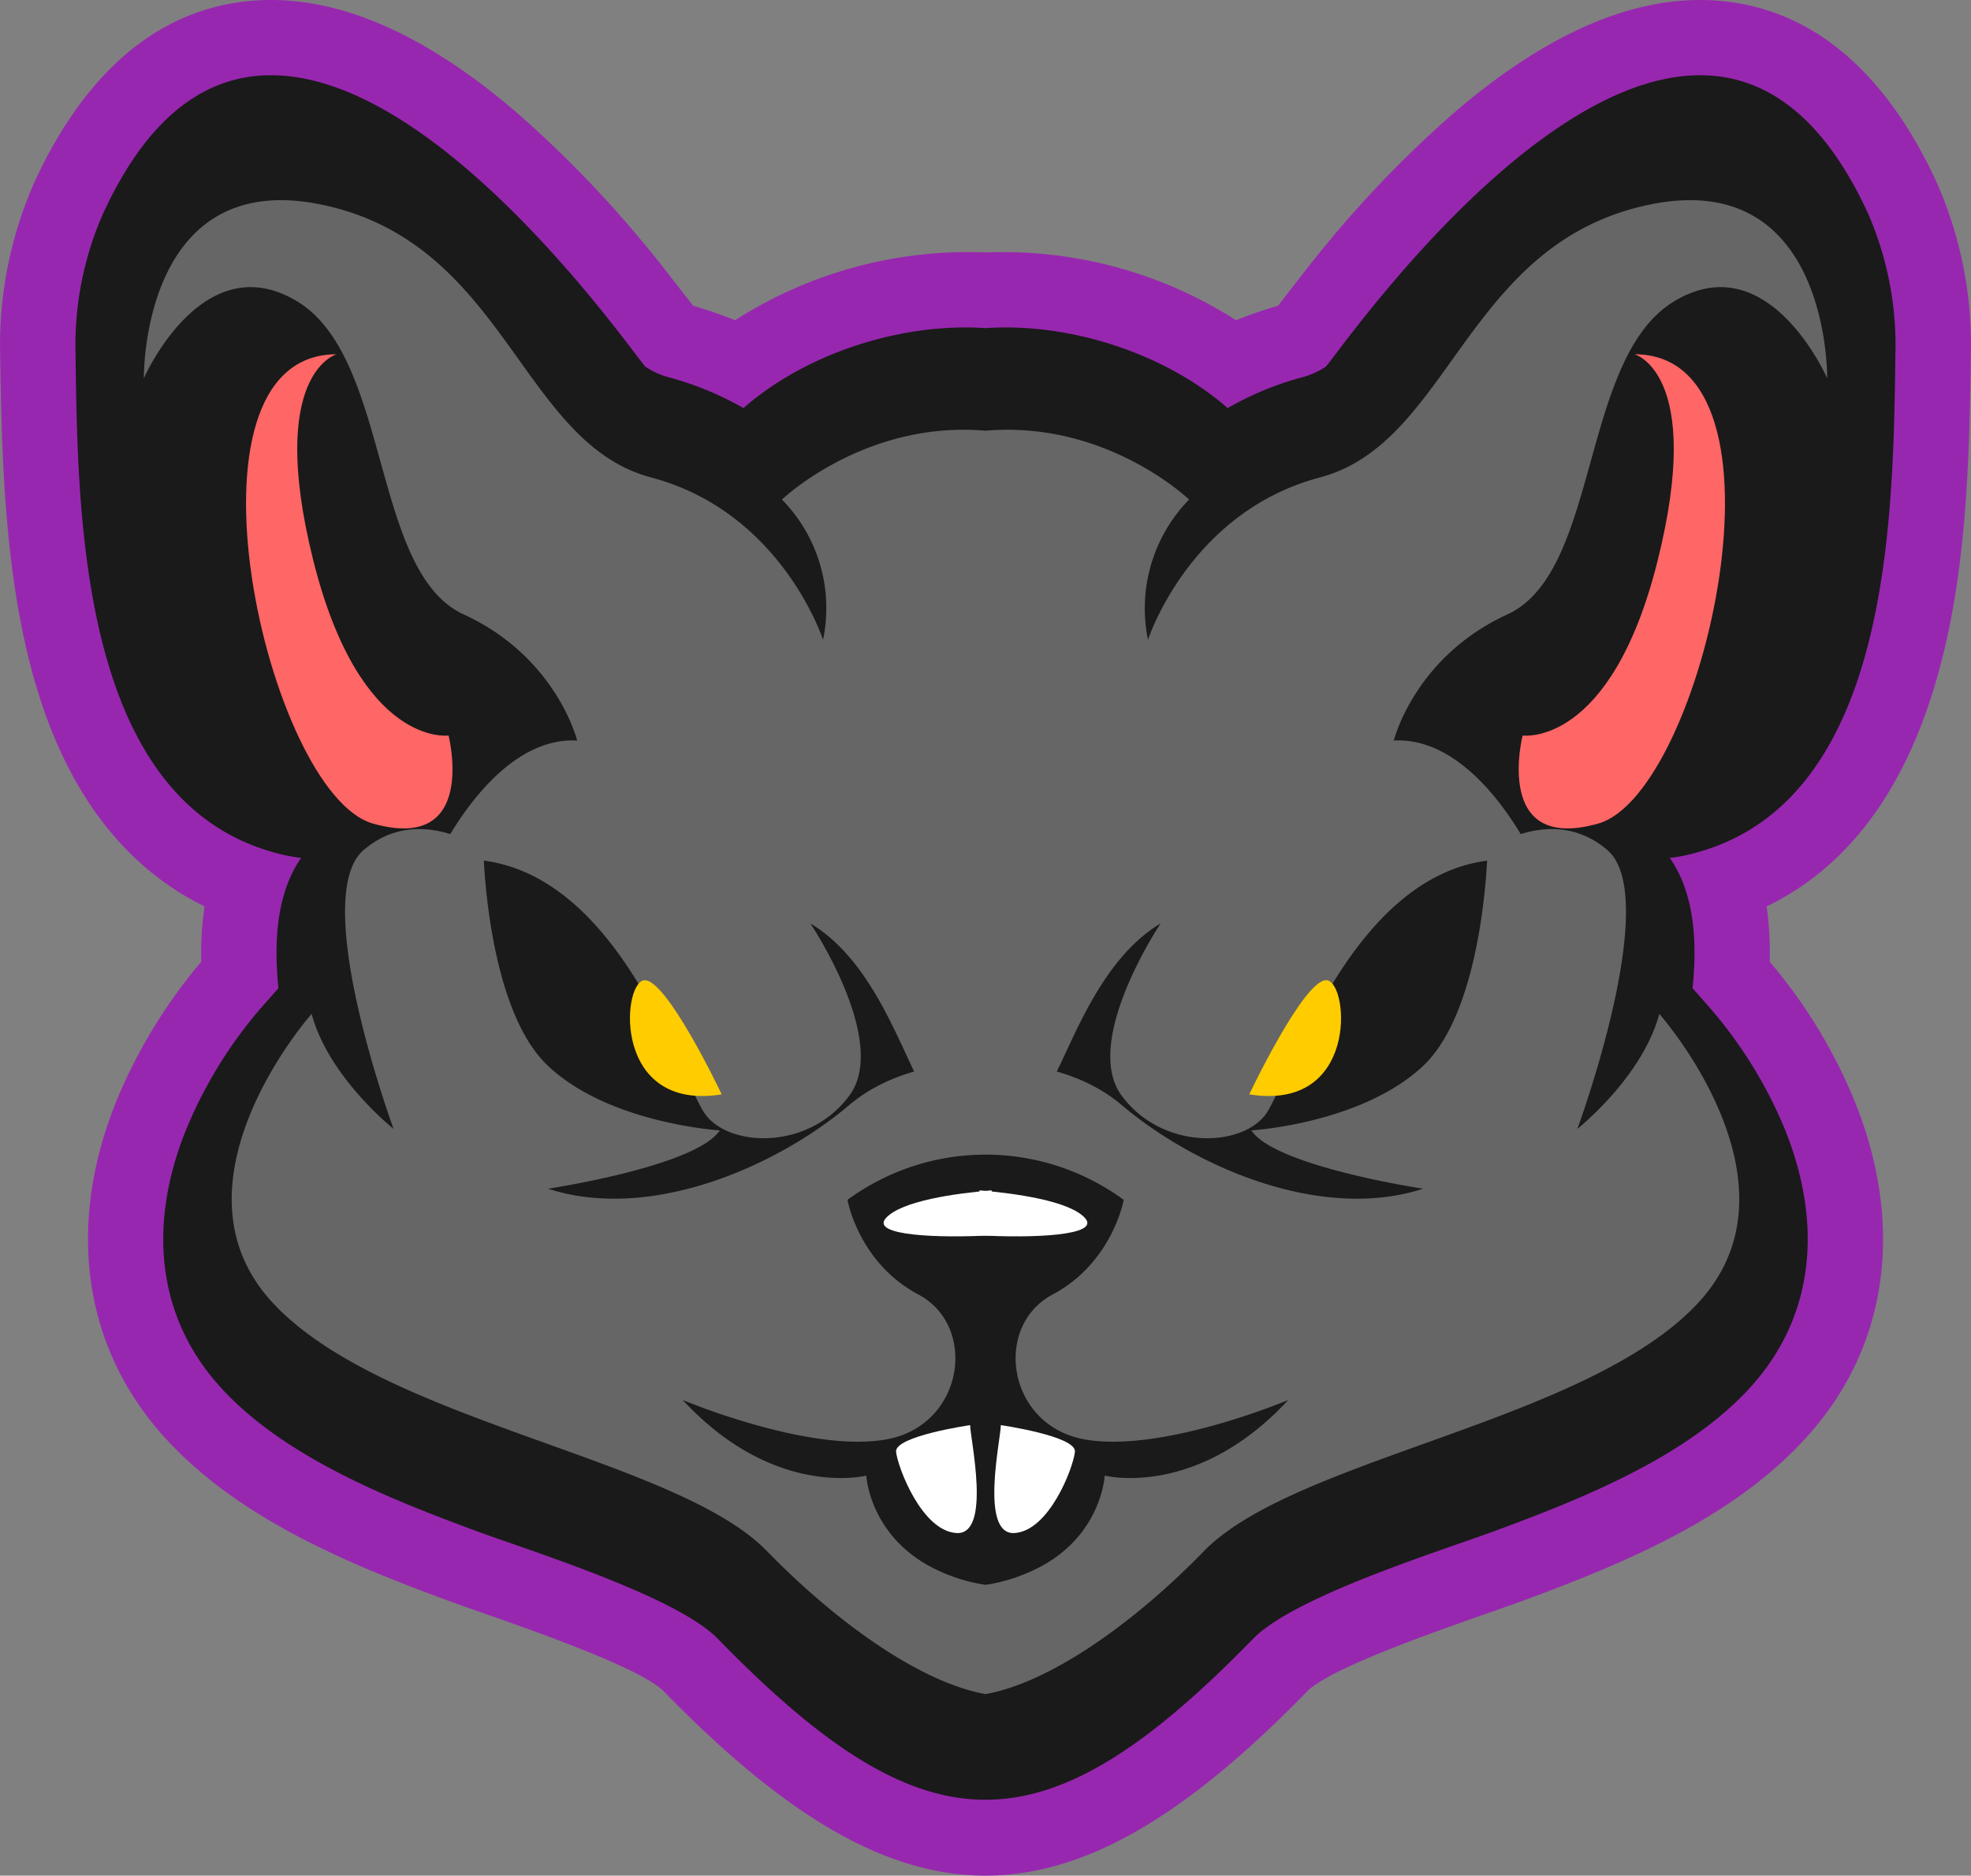
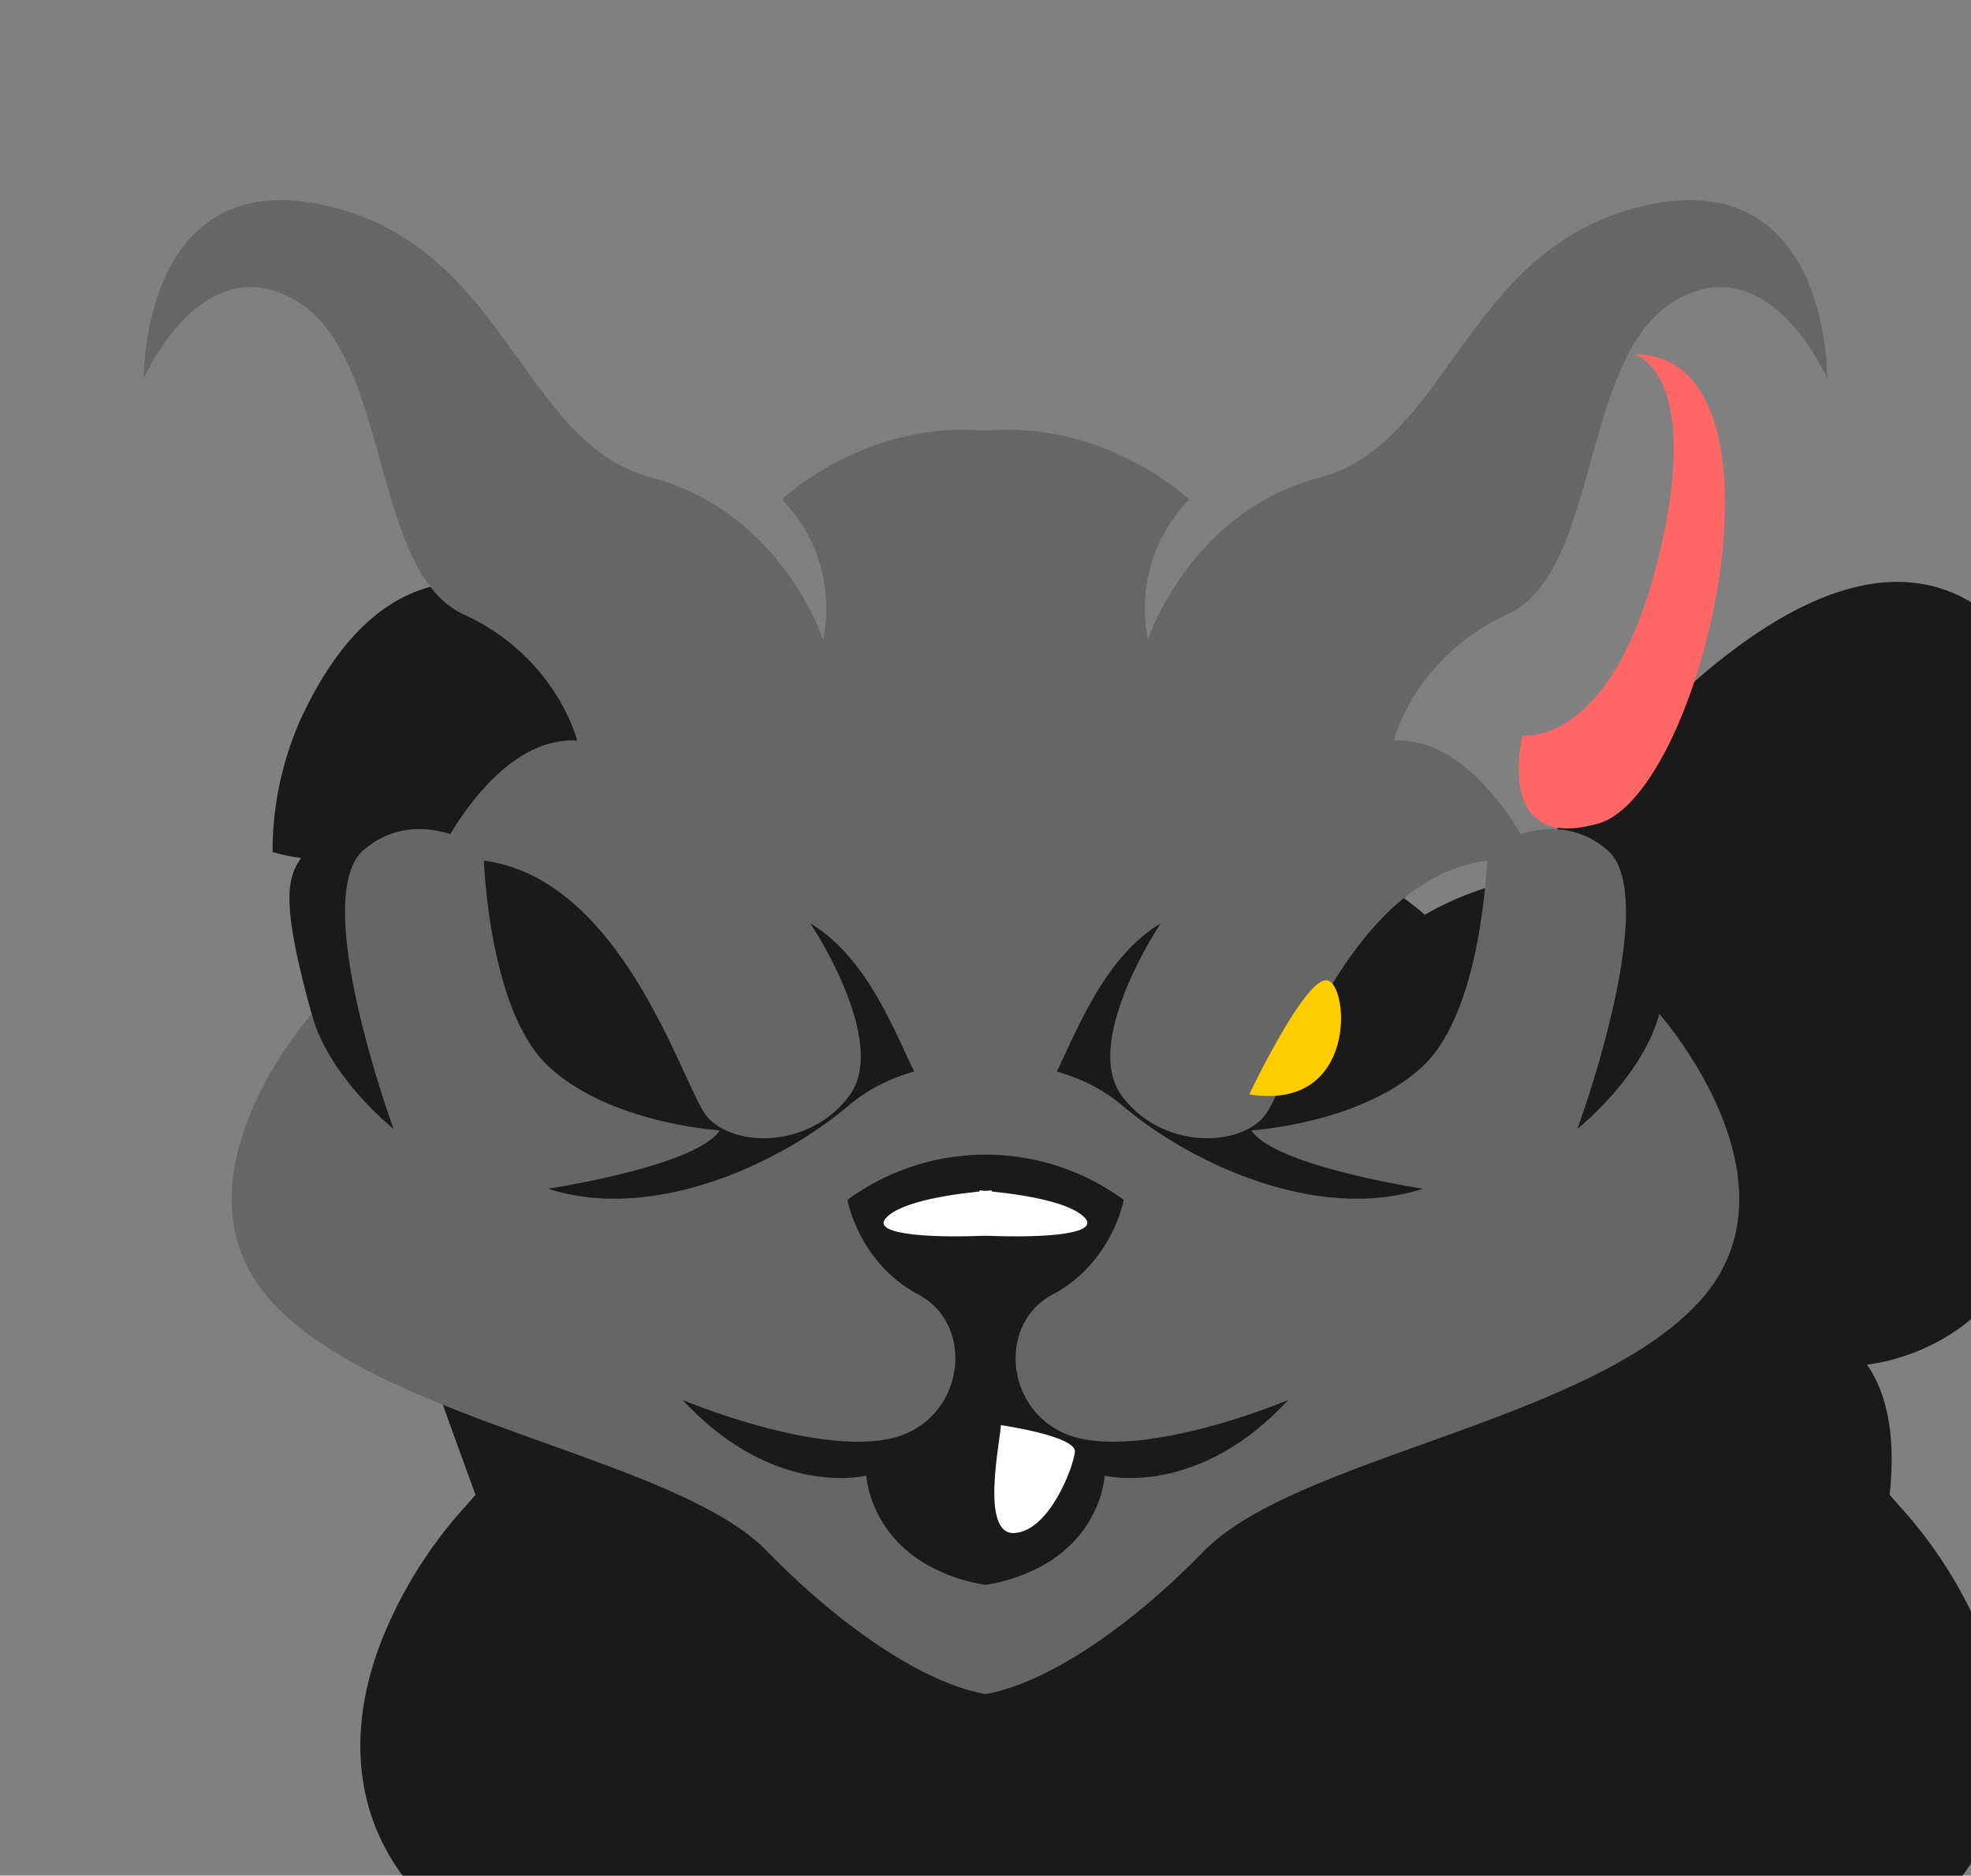
<svg xmlns="http://www.w3.org/2000/svg" width="476.231" height="453.278" viewBox="0 0 476.231 453.278">
  <rect x="0" y="0" width="476.231" height="453.278" fill="#808080" stroke="none" />
  <defs>
    <clipPath id="clip-path">
      <rect width="476.231" height="453.278" fill="none" />
    </clipPath>
  </defs>
  <g id="Cuadrícula_de_repetición_1" data-name="Cuadrícula de repetición 1" clip-path="url(#clip-path)">
    <g id="Grupo_1" data-name="Grupo 1" transform="translate(-261.885 -273.361)">
-       <path id="Trazado_1" data-name="Trazado 1" d="M531.313,397.41a67.451,67.451,0,0,1-16.9-11.773c-31.152-29.676-31.891-83.48-32.523-123.555a97.594,97.594,0,0,1,8.289-39.656c10.082-21.965,26.453-41.449,52.063-43.824,24.129-2.27,46.992,11.934,64.574,27.035a272.116,272.116,0,0,1,30.52,31.414c4.227,5.02,8.027,10.141,12.039,15.207q5.15,1.506,10.141,3.488a104.2,104.2,0,0,1,60.508-16.371,104.419,104.419,0,0,1,60.512,16.371,103.174,103.174,0,0,1,10.137-3.488c3.961-5.066,7.816-10.187,11.988-15.207a271.794,271.794,0,0,1,30.52-31.414c17.582-15.1,40.445-29.3,64.574-27.035,25.609,2.375,41.977,21.859,52.063,43.824a96.764,96.764,0,0,1,8.289,39.656c-.262,18.742-.578,37.223-3.168,55.809-4.539,32.156-16.422,65.105-46.2,79.52a80.454,80.454,0,0,1,.738,13.359,125.786,125.786,0,0,1,20.277,33.105c11.773,28.516,9.66,59.035-11.883,82.371-17.844,19.434-44.617,30.363-68.906,39.285-9.926,3.645-44.723,14.941-51.27,21.6-57.766,59.348-97.629,59.348-155.395,0-6.547-6.656-41.293-17.953-51.219-21.6-24.34-8.922-51.059-19.852-68.957-39.285-21.492-23.336-23.656-53.855-11.883-82.371A127.246,127.246,0,0,1,530.52,410.77,74.978,74.978,0,0,1,531.313,397.41Zm0,0" transform="translate(-220 94.999)" fill="#9827b0" fill-rule="evenodd" />
-       <path id="Trazado_2" data-name="Trazado 2" d="M554.648,385.688a44.4,44.4,0,0,1-6.914-1.426c-47.418-13.465-47.047-83.531-47.629-122.445a78.922,78.922,0,0,1,6.652-31.785c42.4-92.457,129.1,35.641,131.109,36.961a18.593,18.593,0,0,0,5.594,2.535,75.7,75.7,0,0,1,18.059,7.441c15.313-13.41,38.441-20.7,58.5-19.324,20.066-1.371,43.141,5.914,58.5,19.324a74.481,74.481,0,0,1,18.008-7.441,19.478,19.478,0,0,0,5.648-2.535c1.953-1.32,88.707-129.418,131.109-36.961a79.734,79.734,0,0,1,6.6,31.785c-.578,38.914-.211,108.98-47.625,122.445a43.362,43.362,0,0,1-6.918,1.426c6.016,8.609,6.652,20.438,5.492,31.473l4.328,4.91a107.865,107.865,0,0,1,17.793,28.723c8.977,21.859,8.238,45.039-8.445,63.152-15.473,16.789-40.816,26.77-61.832,34.531-13.887,5.07-48.156,15.789-58.031,25.926-50.477,51.852-78.832,51.852-129.309,0-9.875-10.137-44.145-20.855-58.027-25.926-21.02-7.762-46.363-17.742-61.832-34.531-16.687-18.113-17.426-41.293-8.395-63.152a107.679,107.679,0,0,1,17.738-28.723l4.332-4.91C548.051,406.125,548.629,394.3,554.648,385.688Zm0,0" transform="translate(-220 95.013)" fill="#1a1a1a" fill-rule="evenodd" />
+       <path id="Trazado_2" data-name="Trazado 2" d="M554.648,385.688a44.4,44.4,0,0,1-6.914-1.426a78.922,78.922,0,0,1,6.652-31.785c42.4-92.457,129.1,35.641,131.109,36.961a18.593,18.593,0,0,0,5.594,2.535,75.7,75.7,0,0,1,18.059,7.441c15.313-13.41,38.441-20.7,58.5-19.324,20.066-1.371,43.141,5.914,58.5,19.324a74.481,74.481,0,0,1,18.008-7.441,19.478,19.478,0,0,0,5.648-2.535c1.953-1.32,88.707-129.418,131.109-36.961a79.734,79.734,0,0,1,6.6,31.785c-.578,38.914-.211,108.98-47.625,122.445a43.362,43.362,0,0,1-6.918,1.426c6.016,8.609,6.652,20.438,5.492,31.473l4.328,4.91a107.865,107.865,0,0,1,17.793,28.723c8.977,21.859,8.238,45.039-8.445,63.152-15.473,16.789-40.816,26.77-61.832,34.531-13.887,5.07-48.156,15.789-58.031,25.926-50.477,51.852-78.832,51.852-129.309,0-9.875-10.137-44.145-20.855-58.027-25.926-21.02-7.762-46.363-17.742-61.832-34.531-16.687-18.113-17.426-41.293-8.395-63.152a107.679,107.679,0,0,1,17.738-28.723l4.332-4.91C548.051,406.125,548.629,394.3,554.648,385.688Zm0,0" transform="translate(-220 95.013)" fill="#1a1a1a" fill-rule="evenodd" />
      <path id="Trazado_3" data-name="Trazado 3" d="M720.023,439.6c6.02-.527,12.672-2.164,15.262-6.758,5.332-9.293,11.824-30.414,27.035-39.547,0,0-19.012,28.352-9.508,41.5,9.508,13.094,28.359,12.777,34.641,4.965,6.281-7.867,23.234-68.59,65.473-61.355,0,0-13.676-30.414-34.27-29.3,0,0,4.965-20.172,27.406-30.465,22.492-10.246,17.527-62.043,40.395-75.719,22.809-13.73,36.906,18.637,36.906,18.637s.738-51.375-43.4-41.871-47.574,57.5-79.2,65.844c-31.574,8.395-41.5,39.23-41.5,39.23a37.655,37.655,0,0,1,9.93-33.9s-19.961-19.164-49.16-16.633c-29.25-2.531-49.211,16.633-49.211,16.633a37.479,37.479,0,0,1,9.926,33.9s-9.926-30.836-41.5-39.23c-31.629-8.344-35.008-56.34-79.2-65.844-44.141-9.5-43.4,41.871-43.4,41.871s14.1-32.367,36.961-18.637c22.809,13.676,17.9,65.473,40.34,75.719C616.375,328.926,621.34,349.1,621.34,349.1c-20.543-1.109-34.27,29.3-34.27,29.3,42.242-7.234,59.191,53.488,65.473,61.355,6.285,7.813,25.133,8.129,34.641-4.965,9.555-13.148-9.508-41.5-9.508-41.5,15.262,9.133,21.7,30.254,27.035,39.547C707.352,437.434,713.953,439.07,720.023,439.6Zm0,0" transform="translate(-220 103.224)" fill="#666" fill-rule="evenodd" />
      <path id="Trazado_4" data-name="Trazado 4" d="M793.156,445.2S806.672,416.684,812,417.633,819.449,449.422,793.156,445.2Zm0,0" transform="translate(-229.425 92.638)" fill="#fc0" fill-rule="evenodd" />
      <path id="Trazado_5" data-name="Trazado 5" d="M720.023,444.668c9.5.055,22.863,1.9,32.949,10.457,17.531,14.836,48,28.2,72.762,20.168,0,0-35.8-5.387-41.5-14.1,0,0,26.613-1.586,41.5-15.578,14.836-13.992,15.574-52.168,15.574-52.168s15.629-11.4,28.938,0c13.359,11.457-7.234,67.379-7.234,67.379s15.629-12.359,19.8-27.777c0,0,36.168,40.762,9.5,69.7-26.613,28.938-97.422,37.438-119.543,60.141-17.16,17.637-37.332,31.789-52.75,34.535-15.469-2.746-35.641-16.9-52.8-34.535-22.07-22.7-92.879-31.2-119.543-60.141s9.5-69.7,9.5-69.7c4.172,15.418,19.8,27.777,19.8,27.777s-20.539-55.922-7.234-67.379c13.309-11.4,28.938,0,28.938,0s.738,38.176,15.629,52.168c14.836,13.992,41.5,15.578,41.5,15.578-5.754,8.711-41.5,14.1-41.5,14.1,24.711,8.027,55.176-5.332,72.707-20.168C697.109,446.57,710.465,444.723,720.023,444.668Zm0,126.355A40.962,40.962,0,0,0,730.9,567.8c17.16-7.6,17.9-23.18,17.9-23.18s22.176,5.7,44.355-18.27c0,0-30.625,12.938-49.316,9.508-18.641-3.434-22.074-27.352-7.605-35.008,14.469-7.711,17.16-22.863,17.16-22.863a56.41,56.41,0,0,0-66.742,0s2.641,15.152,17.109,22.863c14.469,7.656,11.035,31.574-7.605,35.008s-49.316-9.508-49.316-9.508c22.176,23.973,44.355,18.27,44.355,18.27s.793,15.578,17.9,23.18A40.7,40.7,0,0,0,720.023,571.023Zm0,0" transform="translate(-220 85.344)" fill="#666" fill-rule="evenodd" />
      <path id="Trazado_6" data-name="Trazado 6" d="M896.539,254.9s16.9,4.543,5.6,49.844-32.633,42.3-32.633,42.3-7.23,28.512,18.27,21.277S937.25,254.9,896.539,254.9Zm0,0" transform="translate(-239.728 104.07)" fill="#f66" fill-rule="evenodd" />
      <path id="Trazado_7" data-name="Trazado 7" d="M725.2,535.488s18.27,2.641,17.9,6.441-6.23,19.219-14.676,19.641C720.023,561.941,725.2,538.707,725.2,535.488Zm0,0" transform="translate(-221.493 82.283)" fill="#fff" fill-rule="evenodd" />
      <path id="Trazado_8" data-name="Trazado 8" d="M720.023,472.391c8.715.738,21.652,2.535,25.449,6.652,4.066,4.383-13.094,4.91-25.449,4.223Zm0,0" transform="translate(-221.464 88.637)" fill="#fff" fill-rule="evenodd" />
-       <path id="Trazado_9" data-name="Trazado 9" d="M646.84,445.2s-13.516-28.512-18.848-27.562S620.6,449.422,646.84,445.2Zm0,0" transform="translate(-210.575 92.638)" fill="#fc0" fill-rule="evenodd" />
-       <path id="Trazado_10" data-name="Trazado 10" d="M543.508,254.9s-16.949,4.543-5.648,49.844c11.352,45.3,32.684,42.3,32.684,42.3s7.234,28.512-18.27,21.277C526.719,361.082,502.746,254.9,543.508,254.9Zm0,0" transform="translate(-200.275 104.07)" fill="#f66" fill-rule="evenodd" />
-       <path id="Trazado_11" data-name="Trazado 11" d="M714.8,535.488s-18.27,2.641-17.9,6.441c.422,3.8,6.23,19.219,14.676,19.641C720.023,561.941,714.8,538.707,714.8,535.488Zm0,0" transform="translate(-218.508 82.283)" fill="#fff" fill-rule="evenodd" />
      <path id="Trazado_12" data-name="Trazado 12" d="M720.023,472.391c-8.766.738-21.7,2.535-25.5,6.652-4.062,4.383,13.1,4.91,25.5,4.223Zm0,0" transform="translate(-218.539 88.637)" fill="#fff" fill-rule="evenodd" />
    </g>
  </g>
</svg>